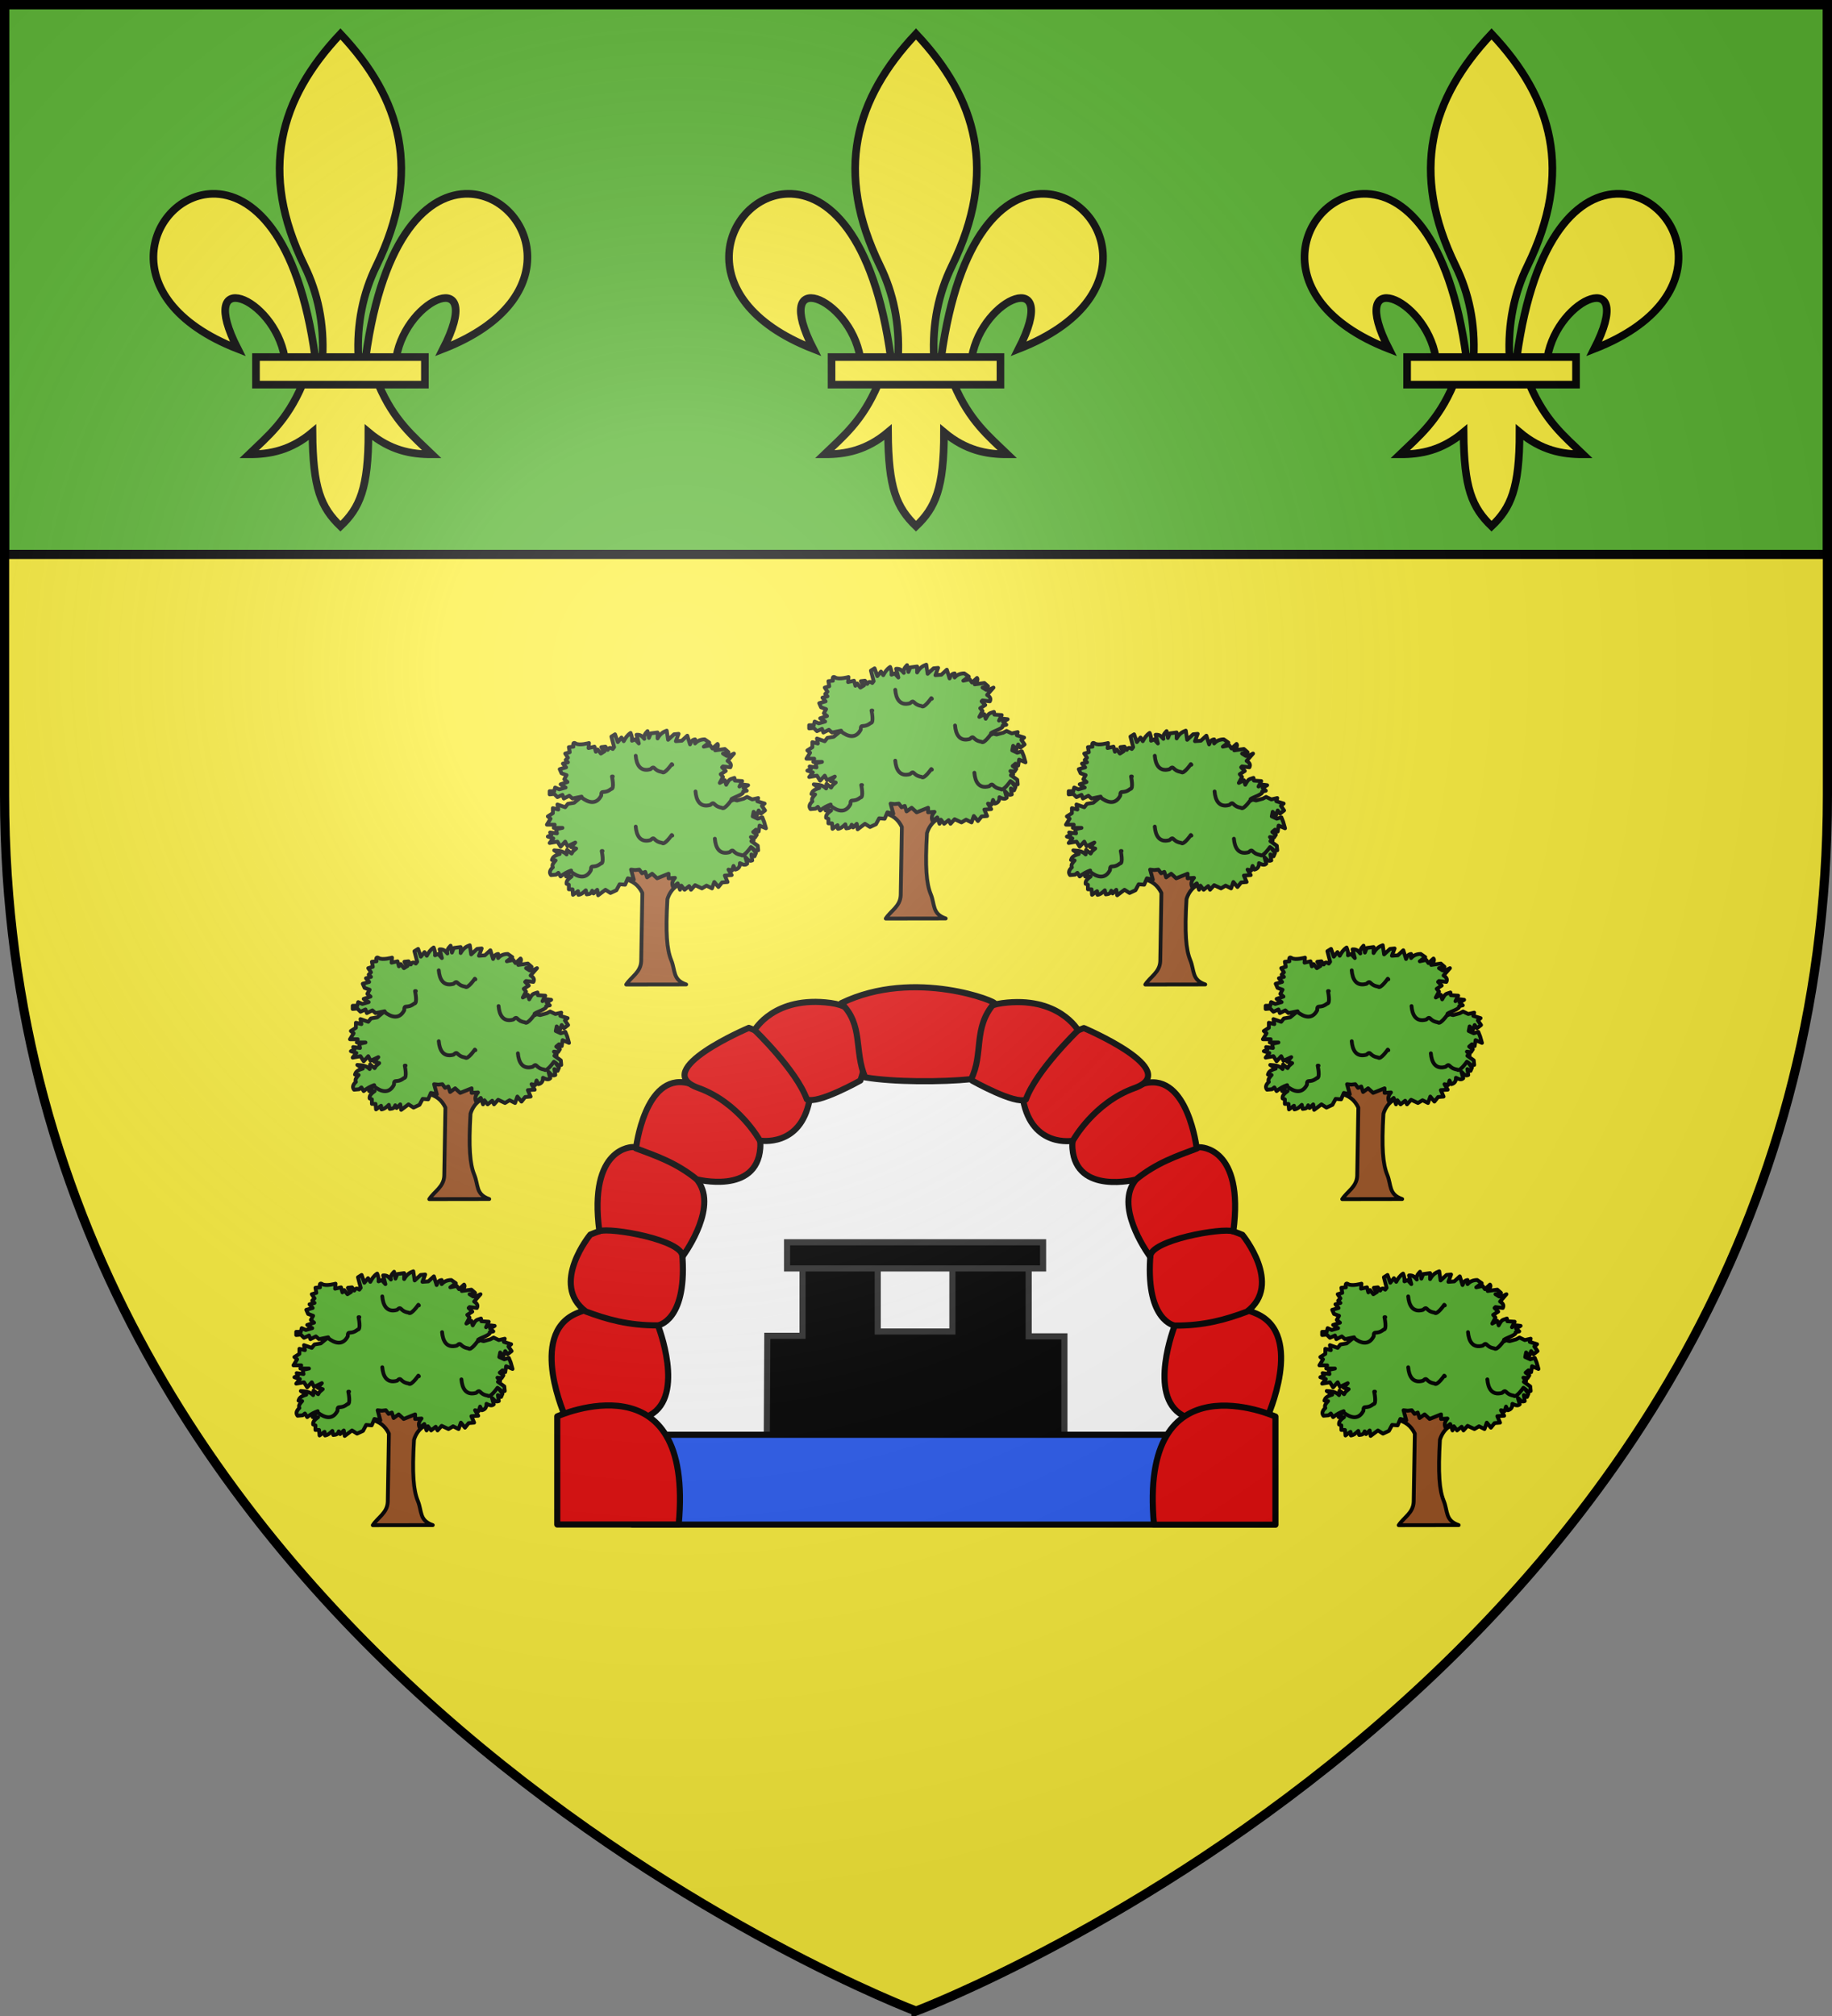
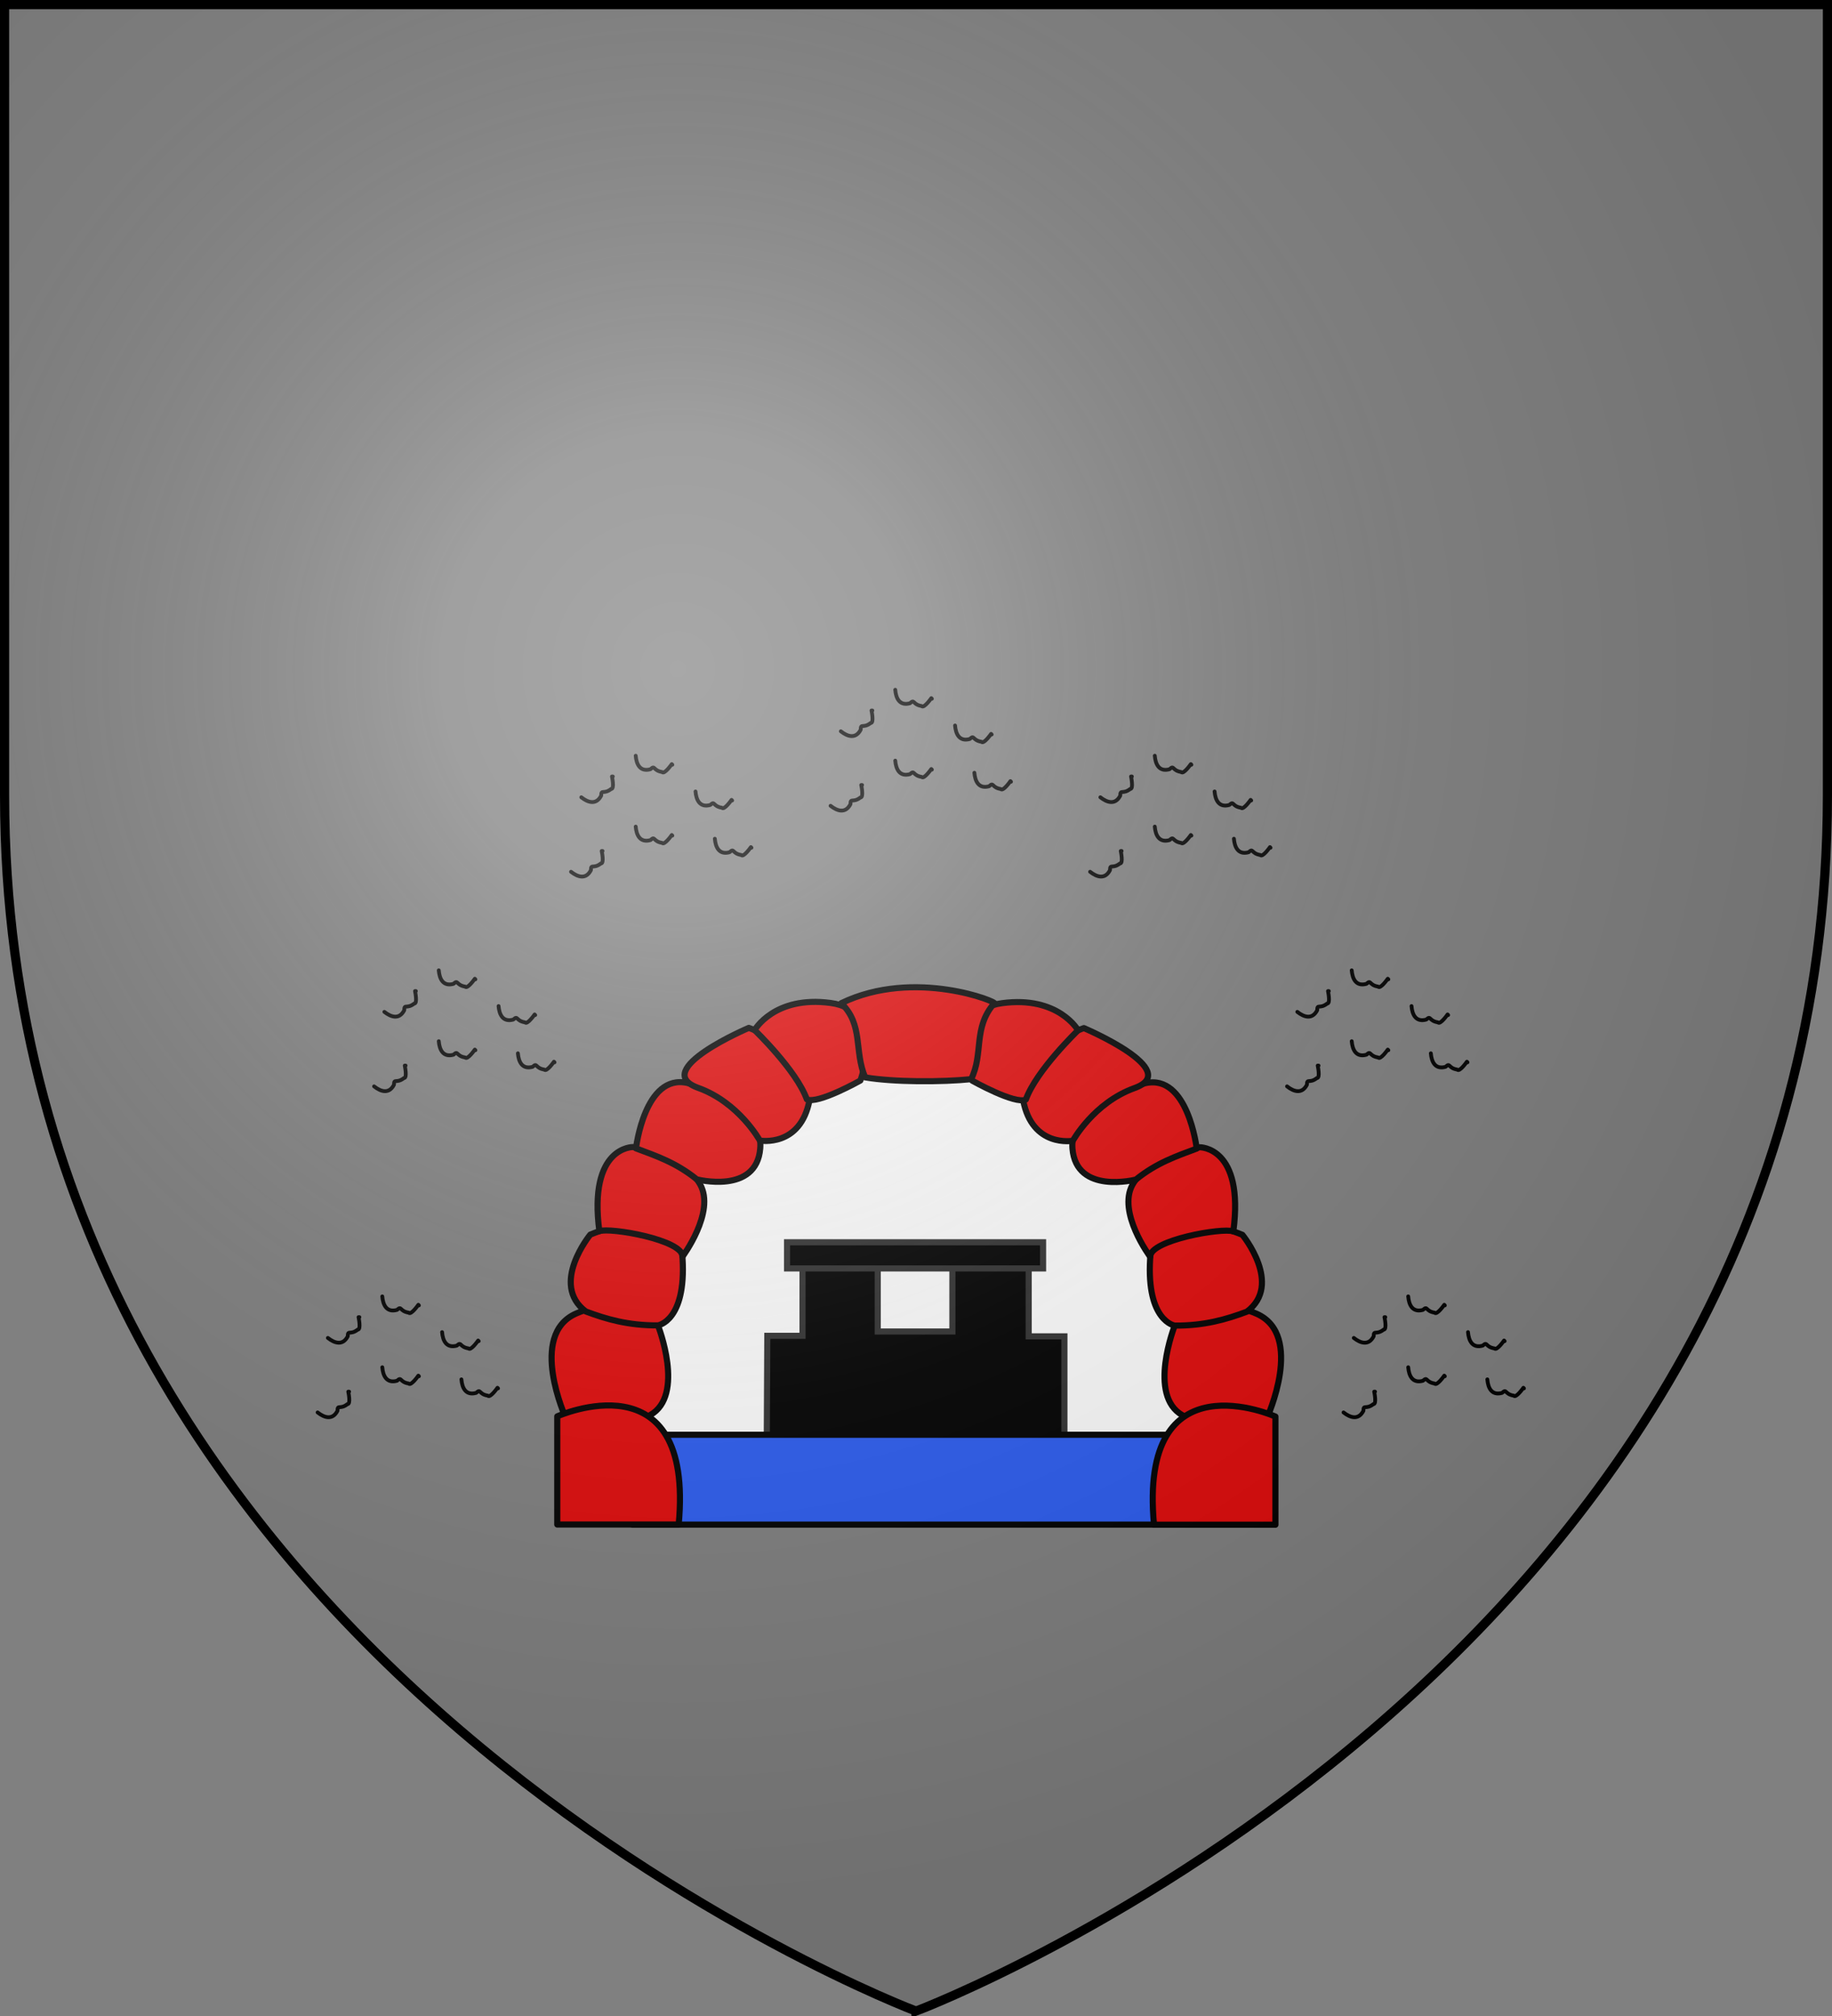
<svg xmlns="http://www.w3.org/2000/svg" xmlns:xlink="http://www.w3.org/1999/xlink" width="600" height="660">
  <rect width="100%" height="100%" fill="#808080" stroke="none" />
  <radialGradient id="f" cx="221.445" cy="226.331" r="300" gradientTransform="matrix(1.353 0 0 1.35 -77.629 -86.514)" gradientUnits="userSpaceOnUse">
    <stop offset="0" stop-color="#fff" stop-opacity=".314" />
    <stop offset=".19" stop-color="#fff" stop-opacity=".251" />
    <stop offset=".6" stop-color="#6b6b6b" stop-opacity=".125" />
    <stop offset="1" stop-opacity=".125" />
  </radialGradient>
-   <path fill="#fcef3c" fill-rule="evenodd" d="M300 658.5s298.5-112.436 298.5-398.182V1.5H1.5v258.818C1.5 546.064 300 658.5 300 658.5" />
  <g stroke-width="1.004" transform="translate(4.514 2.216)scale(.996)">
    <path fill="#fff" stroke="#000" stroke-linecap="round" stroke-linejoin="round" stroke-width="2.009" d="M195.957 483.53h204.51c2.342-62.992-8.898-120.838-101.73-147.771-100.47 19.537-99.59 84.568-102.78 147.772" />
    <path stroke="#313131" stroke-width="2.009" d="M247.606 470.719h97.87v-33.696h-11.752v-22.815h-25.081v21.235h-24.555v-21.235h-24.73v22.64H247.78z" />
    <path fill="#2b5df2" stroke="#000" stroke-linecap="round" stroke-linejoin="round" stroke-width="2.009" d="M203.435 498.908h185.792v-29.535H203.632z" />
    <path stroke="#313131" stroke-width="2.009" d="M254.27 406.105v8.6h84.19v-8.6z" />
    <use xlink:href="#a" width="100%" height="100%" stroke="#000" stroke-linecap="round" stroke-linejoin="round" stroke-width="1.416" transform="matrix(-1 0 0 1 593.573 .068)" />
    <g id="a" fill="#e20909" stroke="#000" stroke-linecap="round" stroke-linejoin="round" stroke-width="1.416">
      <path d="M2085.47 405.603s-8.752-19.17 2.362-24.117 19.032 2.721 19.032 2.721 6.39 16.201-1.806 20.777-19.588.619-19.588.619" transform="matrix(1.418 0 0 1.419 -2775.709 -111.769)" />
      <path d="M2090.121 380.98c4.776 1.791 9.891 3.28 16.743 3.227 0 0 6.568-.99 5.702-15.459s-21.395-5.565-21.395-5.565-9.46 11.489-1.05 17.796" transform="matrix(1.418 0 0 1.419 -2775.709 -111.769)" />
      <path d="M2101.065 342.9s-10.39-.182-7.793 19.482c2.598-.907 19.294 2.02 19.294 5.871 0 0 7.668-10.264 4.081-16.695s-15.583-8.658-15.583-8.658" transform="matrix(1.418 0 0 1.419 -2775.709 -111.769)" />
      <path d="M2113.68 328.06s17.766 4.387 16.9 15.146-14.717 7.174-14.717 7.174c-4.811-3.895-9.447-5.43-14.099-7.174 0 0 2.021-17.373 11.915-15.146" transform="matrix(1.418 0 0 1.419 -2775.709 -111.769)" />
      <path d="M2130.494 341.397s9.422 1.706 11.521-9.4-14.08-16.704-14.08-16.704-23.14 9.807-11.739 13.9c9.47 3.4 14.298 12.204 14.298 12.204" transform="matrix(1.418 0 0 1.419 -2775.709 -111.769)" />
      <path d="M2129.28 315.805s4.534-8.032 17.608-6.283 6.916 17.965 6.916 17.965-9.931 5.584-12.418 4.36c-2.406-6.728-12.107-16.042-12.107-16.042M2111.67 430.337h-28.159V405.28s31.832-14.296 28.159 25.057" transform="matrix(1.418 0 0 1.419 -2775.709 -111.769)" />
    </g>
    <path fill="#e20909" stroke="#000" stroke-linecap="round" stroke-linejoin="round" stroke-width="2.009" d="M272.085 327.525c7.383 7.124 4.152 15.641 7.87 24.379 9.403 1.59 25.21 1.576 34.847.594 4.17-8.368.535-16.852 7.574-24.91 1.87-.18-26.028-11.812-50.29-.063" />
  </g>
  <g id="e" stroke-width="1.002">
-     <path d="m122.77 460.775-2.214 4.28c3.386.654 5.172 2.224 6.387 4.71l-.378 22.394c-.152 3.64-3.277 5.094-4.916 7.64l19.682-.031c-4.503-1.538-3.504-4.565-4.908-7.963-1.441-3.49-1.892-8.925-1.241-20.032 1.117-3.722 4.145-5.478 6.247-5.292l-3.32-3.804-1.977 1.02-.87-3.24-3.479 4.28-2.688-5.389-1.423 2.518z" style="fill:#9d5324;fill-rule:evenodd;stroke:#000;stroke-width:1.252;stroke-linecap:round;stroke-linejoin:round" transform="translate(.683 .524)scale(.998)" />
-     <path d="m124.589 462.24-1.35-.15.9 3.31-1.951-.451-.9 2.106-1.802-.15-1.05 1.955-1.951.903-1.65-1.053-2.402 1.805-.3-1.805-1.2 1.203-.451-.903c-.4 1.201-1.13 1.083-1.8 1.204l-.301-1.354c-.7.702-1.423 1.36-2.401 1.504l-.15-1.203-1.651 1.203-.15-1.805h-1.201v-1.504l-.75-.301c-.15-.978.683-1.71 1.65-2.407h-1.8l1.65-1.956c-1.15.412-2.3.979-3.451 1.956l-.75-1.204-.751.602-1.651.15c-.677-.852-.32-1.705.6-2.557-.436-.752.232-1.504.9-2.257l-1.2-.15c.251-.652.38-1.304 2.551-1.956l-1.8-1.203c1.43.131 2.894.13 4.052 1.354l.15-1.505 1.5 1.204.45-.752 1.051-.903-1.65-.451 1.35-1.505-2.551 1.204-.75-1.505-1.501 1.655-1.051-1.655-2.551.452 1.2-1.505-1.8-.601 1.2-.602-.45-.752 2.251.3-.3-1.354 2.1-.45h-2.85l.3-1.054h-2.552l1.2-1.956-.9-.752 1.651-1.053v-1.655l1.801.452-.3-1.655 2.551.902.885-1.118 2.058-.343 2.435-2.012-2.992.615-1.035-.903-1.8.903-.451-1.204-1.65.753-1.051-1.053-1.501.15v-1.053h1.5l.3-1.204 1.352.602 2.1-.602-1.65-1.053 2.251-.752-1.05-.903.75-1.354-1.651-.601-.6-1.354 2.1-.602-1.05-1.204 1.651-.451-.75-.752.75-.752-.9-1.354 1.5-.452-.3-1.654 1.501-.15s-.45-1.806.75-1.054 4.353-.15 4.353-.15l-.15 1.654 1.95-.45.45 1.654.601-.752 1.05 1.354 1.201-.752c-.564-.237-.745-.858-1.05-1.354l1.35-.15.75 1.052c.551-1.025 1.102-.66 1.652-.3l.45-.602-.9-3.46 1.2-.753.9 2.558 1.201-1.505.75 1.204c.545-1.006 1.15-1.982 2.252-2.708.474 1.177.54 1.945.45 2.557l1.05-.45 1.201 1.353-.75-2.858c1.43-.13 1.937.666 2.551 1.354-.271-.853.192-1.705 1.05-2.558l.45 2.257.601-1.504 2.251-.301v1.955c.835-1.518 1.886-2.166 3.002-2.557l.45 3.009 1.95-1.806 1.502-.15-.9 2.407 1.95-.15 1.801-1.655.9 2.858c.353-.684.496-1.508 1.651-1.655v1.354c.771-.872 1.815-1.333 3.152-1.354l1.5 1.053-1.8 1.354 2.101-.451.75 1.053 1.651-1.504c.446.528-.078 1.298-.75 2.106l3.151-.451 1.201 1.053-1.8.45 1.2.753h.9l1.501-.752-2.101 2.407c.931.575 1.38 1.248.9 2.106l-2.4-.3-.3.3 1.2 1.204-1.651 1.053.75.902-1.05 1.956 1.65-.903.451 1.505c.474-.78.794-1.712 1.8-1.956l.901-.3.15.902 2.402.15-.9 1.805c1.164-1.008 1.946-.484 2.85-.45l-1.5.902 1.05.902-1.2.301c.465.87-3.14 1.863-3.799 2.45l1.808.458 2.2-.595 1.086-.58 1.706.825 1.951-.452-.3 1.054 2.402.752-.901.752 1.05 1.504-1.35 1.053-.75-1.053-.6 1.655-1.051-1.203-.3 1.504 1.65.752 1.501-.451.6 1.504.6 2.106-2.1-.902-.3 1.956-.901-.602-.9.752 1.2.903-.6.902-1.35-.15.9 1.053-.75.3 2.1 1.505.15 1.505-.9.15-1.05-.903 1.2 1.655-.45 1.053-1.05-.602.3 1.956c-1.19.528-1.576-.552-2.252-1.053l.6 2.106c-.622.662-1.5.305-2.4-.15.036 1.105-.406 1.851-1.501 2.106l-.6-1.204-.451 1.505-1.2-.301 1.05 1.805-2.251.15.9 2.107-1.8.15-1.201 1.505-1.351-1.655-.75 2.106-1.801-.903-1.501.903-2.251-1.053-1.351 1.504-.6-1.203-1.501 1.203-1.05-1.354-.45 1.354-.751-2.106-1.501 1.204c-.531-1.003-.283-2.006.6-3.01l-2.1.151v-1.504l-3.753 1.504-1.65-1.504-1.651 1.203-.6-1.805-1.051.451-.9-1.203z" style="fill:#5ab532;fill-rule:evenodd;stroke:#000;stroke-width:1.252;stroke-linecap:round;stroke-linejoin:round" transform="translate(.683 .524)scale(.998)" />
    <path fill="none" stroke="#000" stroke-linecap="round" stroke-linejoin="round" stroke-width="1.249" d="M125.205 447.62c.218 2.767 1.403 5.378 4.831 4.413 1.591-1.481.753.413 3.808.911.734.926 3.168-2.578 3.168-2.578l.185.199m-11.993-26.148c.219 2.768 1.403 5.379 4.832 4.414 1.591-1.481.753.413 3.808.91.734.926 3.168-2.578 3.168-2.578l.185.2m7.593 8.754c.218 2.768 1.403 5.379 4.832 4.414 1.59-1.481.753.413 3.807.911.735.926 3.168-2.578 3.168-2.578l.185.199m-5.662 12.522c.219 2.768 1.403 5.38 4.832 4.415 1.591-1.482.753.412 3.808.91.734.926 3.168-2.578 3.168-2.578l.185.2m-59.091 7.875c2.171 1.724 4.886 2.63 6.515-.544 0-2.177.814-.272 3.257-2.177 1.176.091.271-4.081.271-4.081h.272m-6.952-17.59c2.172 1.724 4.886 2.63 6.515-.544 0-2.177.814-.272 3.257-2.177 1.176.09.272-4.081.272-4.081h.271" />
  </g>
-   <path fill="#5ab532" stroke="#000" stroke-width="3" d="M1.5 1.5h597v180H1.5z" />
-   <path id="c" fill="#fcef3c" stroke="#000" stroke-width="2.5" d="M83.838 116.897h55.323v9.024H83.838zM111.5 11.103C91.58 32.24 84.646 56.22 99.742 87.086c4.35 8.895 6.444 18.922 5.885 29.81h11.746c-.56-10.889 1.534-20.915 5.885-29.81C138.354 56.22 131.42 32.24 111.5 11.103zm-41.948 52.35c-20.148.483-33.975 34.27 8.309 50.764-13.942-27.298 11.83-17.11 15.348 2.68h10.023c-5.55-40.276-20.787-53.753-33.68-53.444zm83.896 0c-12.893-.31-28.13 13.168-33.68 53.444h10.023c3.518-19.79 29.29-29.978 15.348-2.68 42.284-16.493 28.457-50.28 8.309-50.764zM99.012 125.92c-5.091 11.935-11.364 16.917-17.461 22.81 6.862.03 13.694-1.288 20.783-7.231.12 18.34 2.792 24.61 9.166 30.771 6.302-5.969 9.187-12.411 9.166-30.771 7.089 5.944 13.921 7.261 20.784 7.23-6.098-5.891-12.371-10.876-17.462-22.809z" />
  <use xlink:href="#c" width="100%" height="100%" transform="translate(188.5)" />
  <use xlink:href="#c" width="100%" height="100%" transform="translate(377)" />
  <use xlink:href="#e" width="100%" height="100%" transform="translate(18.5 -106.746)" />
  <use xlink:href="#e" width="100%" height="100%" transform="translate(317.5 -106.746)" />
  <use xlink:href="#e" width="100%" height="100%" transform="translate(336)" />
  <use xlink:href="#e" width="100%" height="100%" transform="translate(83 -177)" />
  <use xlink:href="#e" width="100%" height="100%" transform="translate(253 -177)" />
  <use xlink:href="#e" width="100%" height="100%" transform="translate(168 -198.6)" />
  <path fill="url(#f)" fill-rule="evenodd" d="M300 658.5s298.5-112.436 298.5-398.182V1.5H1.5v258.818C1.5 546.064 300 658.5 300 658.5" />
  <path fill="none" stroke="#000" stroke-width="3" d="M300 658.397S1.5 545.98 1.5 260.277V1.5h597v258.778c0 285.7-298.5 398.12-298.5 398.12z" />
</svg>